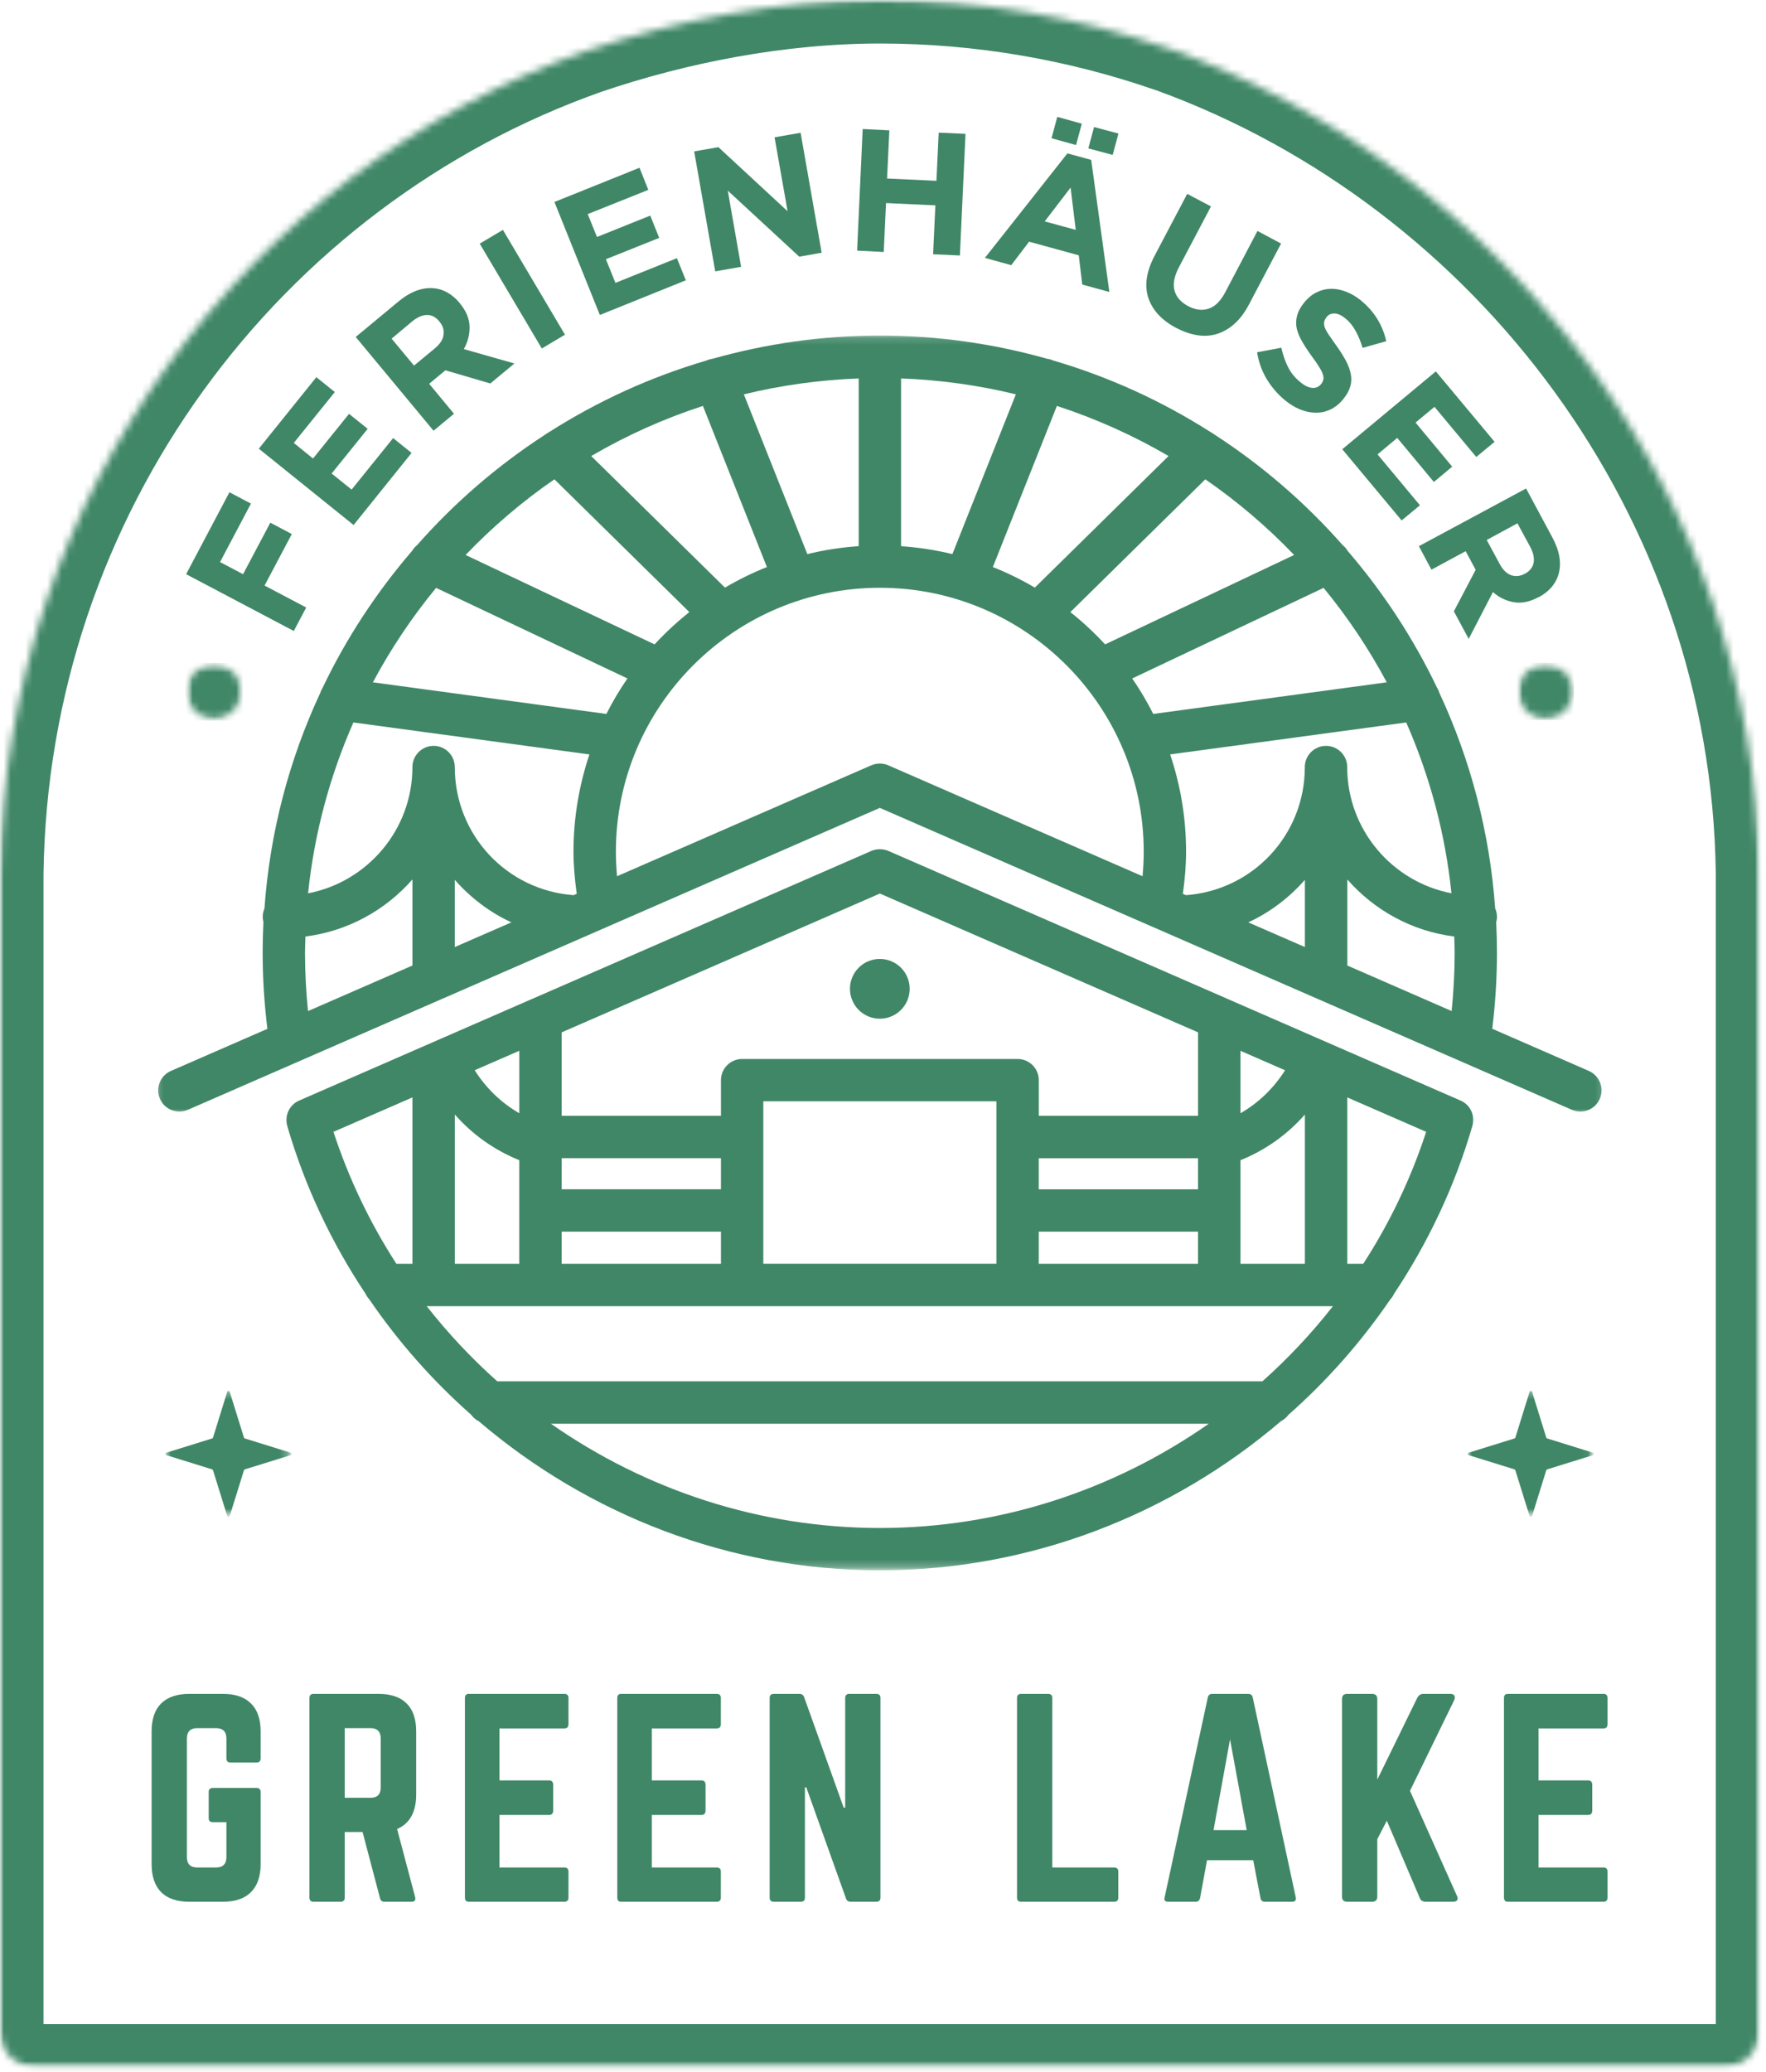
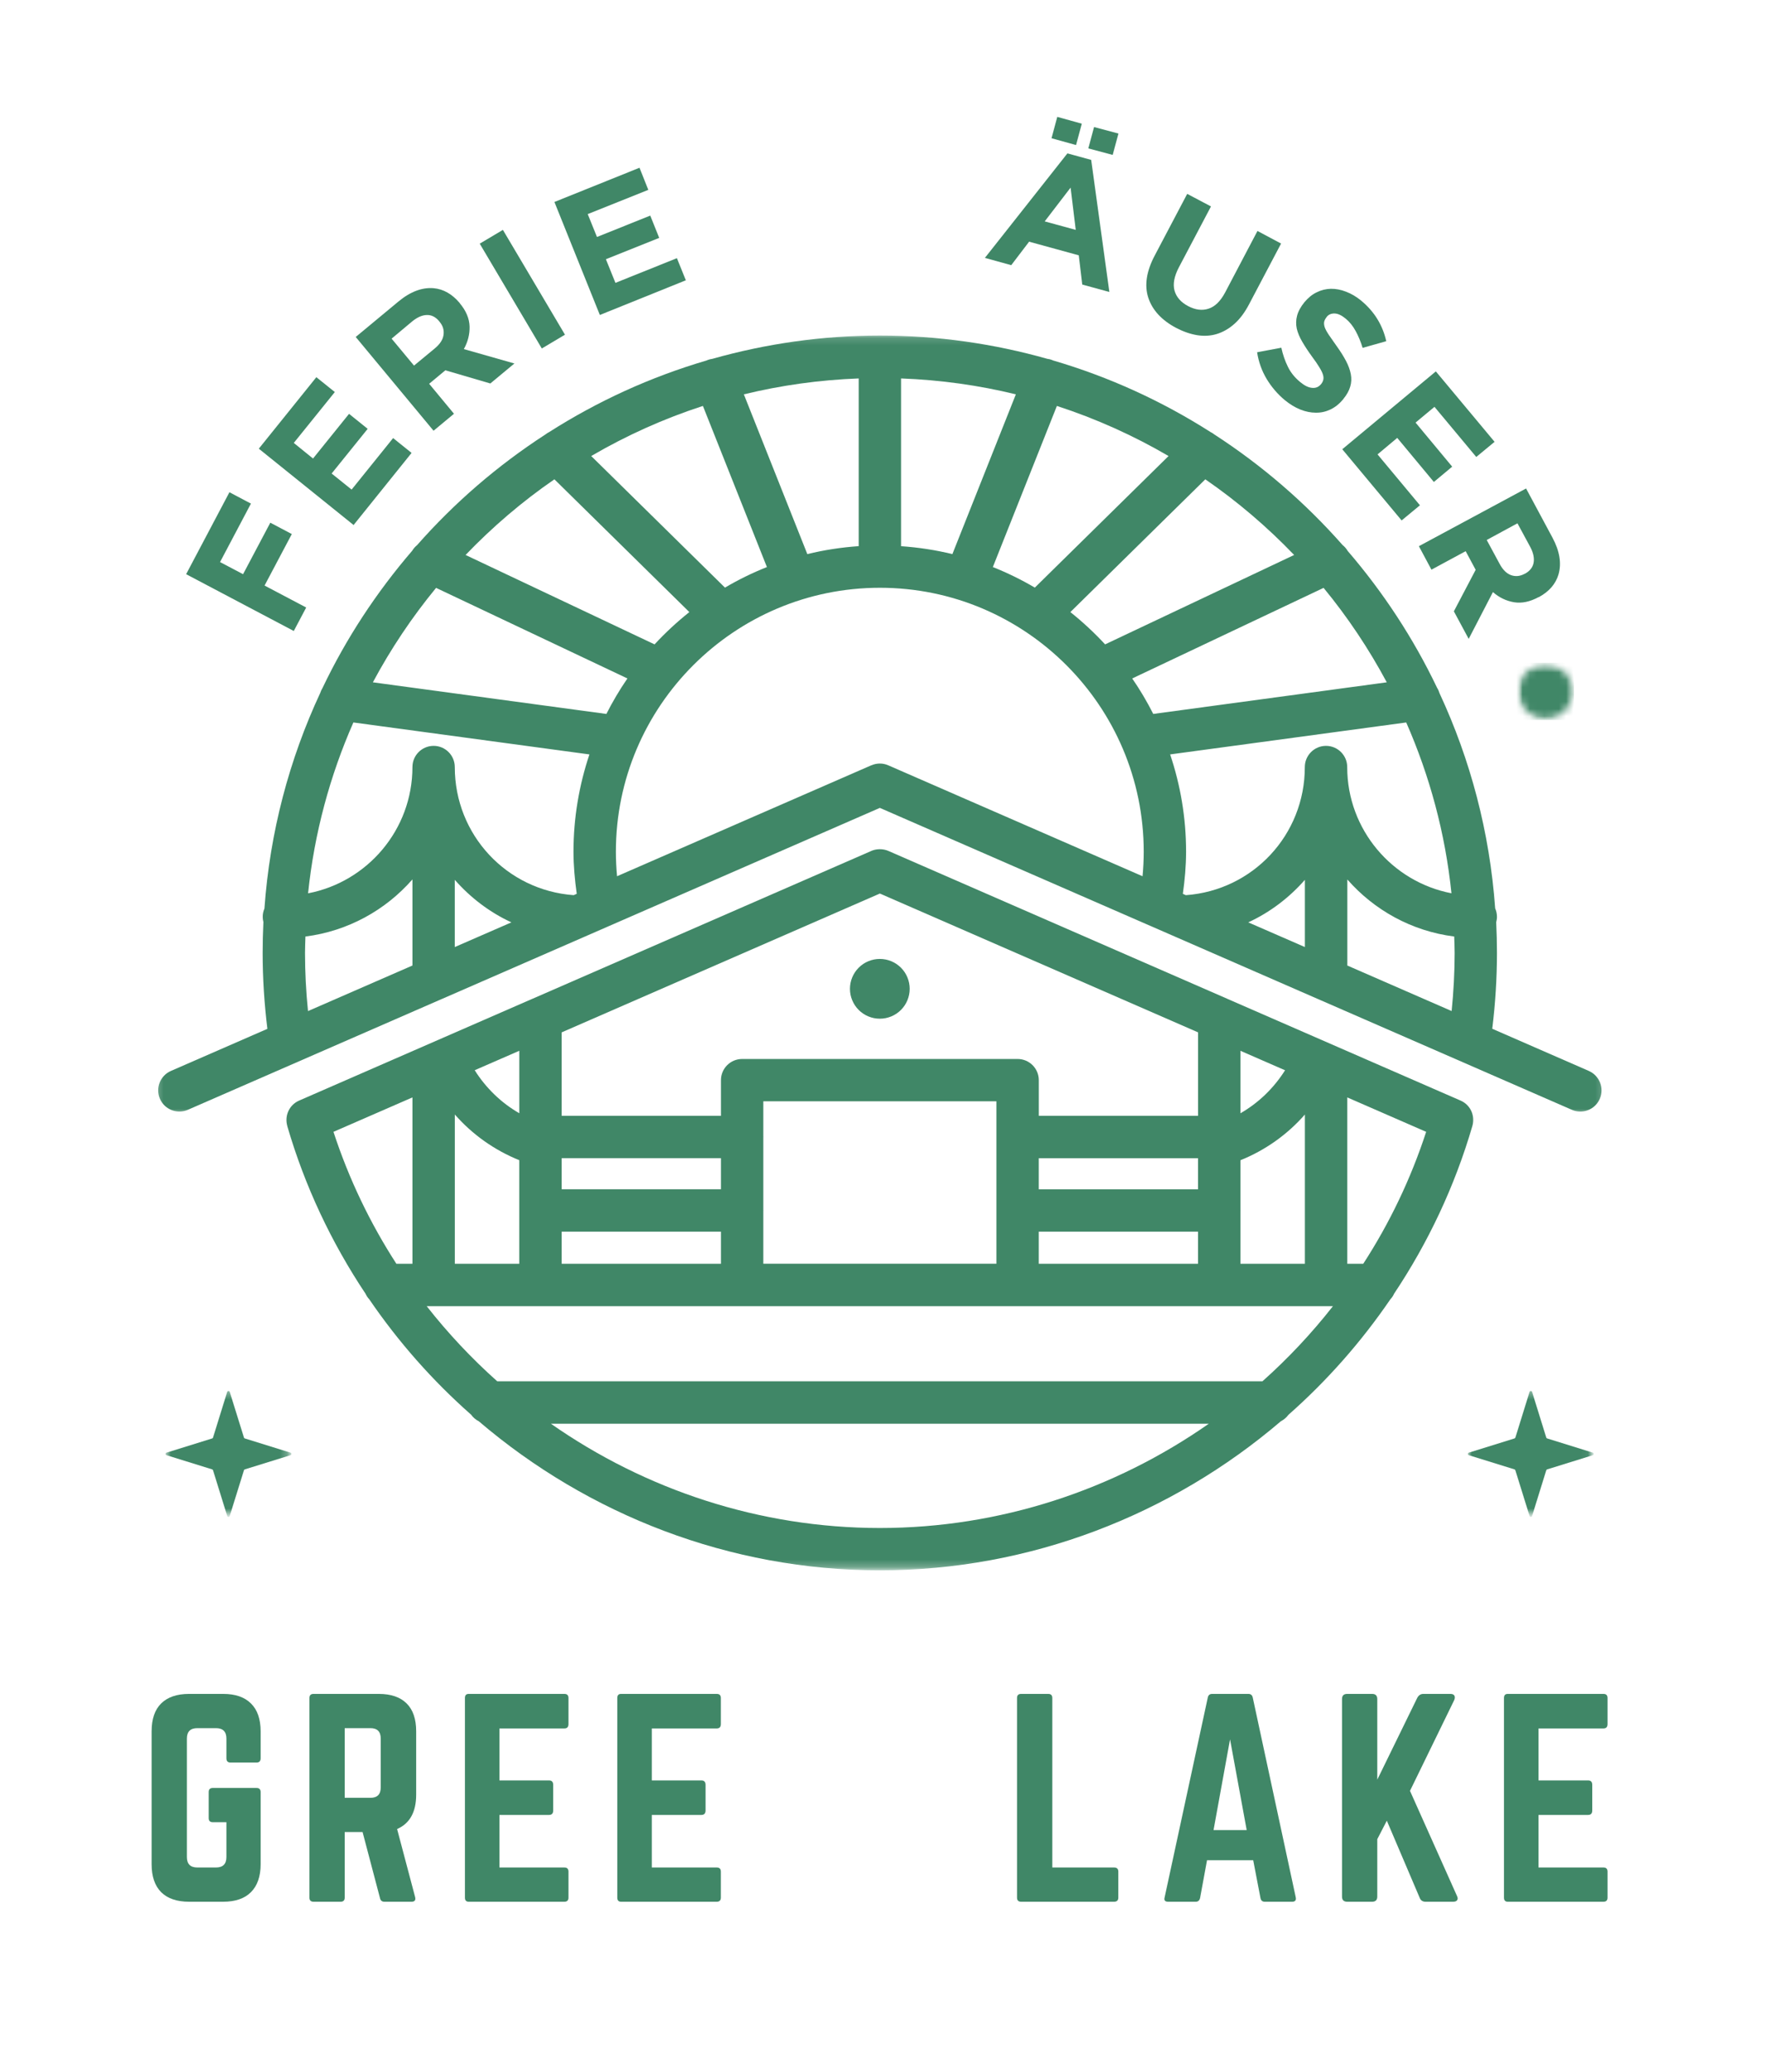
<svg xmlns="http://www.w3.org/2000/svg" width="243" height="285" viewBox="0 0 243 285" fill="none">
  <mask id="mask0_101_1666" style="mask-type:luminance" maskUnits="userSpaceOnUse" x="0" y="0" width="243" height="285">
    <path d="M0 0H242.078V284.333H0V0Z" fill="white" />
  </mask>
  <g mask="url(#mask0_101_1666)">
    <mask id="mask1_101_1666" style="mask-type:luminance" maskUnits="userSpaceOnUse" x="0" y="0" width="243" height="285">
      <path d="M80.734 6.99C93.104 2.771 107.255 0 121.104 0C134.953 0 148.276 2.375 160.557 6.594C160.818 6.724 161.078 6.724 161.339 6.859C207.458 23.74 241.422 68.318 242.078 120.115V279.385C242.078 282.141 239.844 284.375 237.089 284.375H4.99C2.234 284.375 0 282.141 0 279.385V120.234C0.651 68.057 34.099 23.474 80.734 6.99Z" fill="white" />
    </mask>
    <g mask="url(#mask1_101_1666)">
-       <path d="M80.734 6.99C93.104 2.771 107.255 0 121.104 0C134.953 0 148.276 2.375 160.557 6.594C160.818 6.724 161.078 6.724 161.339 6.859C207.458 23.74 241.422 68.318 242.078 120.115V279.386C242.078 282.141 239.844 284.375 237.089 284.375H4.99C2.234 284.375 0 282.141 0 279.386V120.234C0.651 68.057 34.099 23.474 80.734 6.99Z" stroke="#408767" stroke-width="11.972" />
-     </g>
+       </g>
  </g>
  <mask id="mask2_101_1666" style="mask-type:luminance" maskUnits="userSpaceOnUse" x="21" y="46" width="200" height="108">
    <path d="M21.276 46.151H220.812V153.328H21.276V46.151Z" fill="white" />
  </mask>
  <g mask="url(#mask2_101_1666)">
    <path d="M218.615 147.297L205.333 141.5C205.755 138.063 205.979 134.568 205.979 131.083C205.979 129.662 205.943 128.25 205.875 126.849C205.937 126.615 205.979 126.37 205.979 126.104C205.979 125.688 205.891 125.297 205.734 124.943C204.984 114.443 202.318 104.464 198.083 95.359C198 95.089 197.891 94.839 197.745 94.609C194.484 87.781 190.328 81.458 185.443 75.781C185.255 75.464 185.021 75.193 184.74 74.969C179.599 69.141 173.672 64.021 167.12 59.776C166.953 59.661 166.792 59.526 166.604 59.448C159.937 55.193 152.646 51.844 144.885 49.573C144.854 49.557 144.823 49.536 144.792 49.526C144.568 49.432 144.338 49.38 144.109 49.354C136.776 47.281 129.052 46.151 121.073 46.151C113.088 46.151 105.365 47.281 98.026 49.354C97.797 49.386 97.568 49.438 97.344 49.526C97.302 49.536 97.276 49.563 97.24 49.578C89.49 51.849 82.193 55.198 75.526 59.453C75.344 59.531 75.193 59.667 75.021 59.776C68.463 64.026 62.526 69.146 57.38 74.99C57.12 75.198 56.896 75.458 56.714 75.755C51.812 81.453 47.635 87.792 44.37 94.646C44.239 94.854 44.135 95.083 44.057 95.328C39.807 104.448 37.135 114.443 36.385 124.969C36.234 125.318 36.151 125.708 36.151 126.109C36.151 126.354 36.187 126.589 36.245 126.818C36.177 128.229 36.141 129.651 36.141 131.083C36.141 134.573 36.37 138.068 36.792 141.511L23.516 147.302C22.042 147.948 21.364 149.667 22.01 151.141C22.656 152.615 24.37 153.287 25.849 152.646L60.766 137.417C60.797 137.406 60.823 137.391 60.844 137.386L83.677 127.427C83.677 127.427 83.719 127.406 83.734 127.401L121.068 111.12L158.344 127.375C158.391 127.396 158.437 127.417 158.479 127.432L181.292 137.386C181.318 137.396 181.338 137.406 181.365 137.417L216.286 152.646C216.661 152.813 217.057 152.891 217.448 152.891C218.578 152.891 219.646 152.24 220.125 151.141C220.771 149.667 220.094 147.948 218.62 147.302L218.615 147.297ZM190.818 93.849L158.687 98.198C157.828 96.505 156.865 94.87 155.792 93.318L182.125 80.859C185.432 84.875 188.344 89.229 190.818 93.849ZM162.76 122.938C163.026 121.026 163.203 119.094 163.203 117.146C163.203 112.469 162.427 107.974 161.01 103.766L193.495 99.37C196.713 106.693 198.865 114.589 199.719 122.865C191.562 121.297 185.375 114.115 185.375 105.505C185.375 103.891 184.068 102.589 182.458 102.589C180.849 102.589 179.542 103.896 179.542 105.505C179.542 114.839 172.396 122.458 163.172 123.125L162.75 122.938H162.76ZM179.552 121.016V130.261L171.76 126.865C174.766 125.479 177.401 123.464 179.552 121.016ZM185.385 120.958C189.083 125.182 194.255 128.073 200.099 128.813C200.12 129.573 200.156 130.318 200.156 131.083C200.156 133.75 200.01 136.417 199.745 139.063L185.391 132.802V120.958H185.385ZM178.073 76.333L152.062 88.63C150.583 87.031 148.984 85.547 147.281 84.188L165.849 65.927C170.271 68.974 174.359 72.469 178.073 76.333ZM111.088 76.214L102.354 54.24C107.448 53 112.734 52.255 118.156 52.052V75.12C115.74 75.287 113.38 75.651 111.088 76.214ZM99.75 80.818L81.349 62.724C86.177 59.906 91.318 57.589 96.719 55.833L105.526 77.995C103.521 78.792 101.594 79.74 99.755 80.823L99.75 80.818ZM123.984 52.052C129.406 52.255 134.693 52.995 139.781 54.24L131.047 76.214C128.76 75.656 126.401 75.292 123.984 75.125V52.052ZM145.422 55.833C150.823 57.589 155.963 59.906 160.792 62.724L142.391 80.823C140.552 79.74 138.62 78.792 136.615 77.995L145.427 55.833H145.422ZM76.286 65.927L94.854 84.188C93.146 85.552 91.547 87.031 90.068 88.63L64.062 76.333C67.771 72.469 71.859 68.974 76.286 65.927ZM78.948 123.125C69.729 122.458 62.578 114.839 62.578 105.505C62.578 103.896 61.276 102.589 59.667 102.589C58.052 102.589 56.75 103.896 56.75 105.505C56.75 114.12 50.557 121.307 42.391 122.87C43.25 114.589 45.401 106.693 48.625 99.37L81.104 103.766C79.693 107.974 78.911 112.469 78.911 117.146C78.911 119.094 79.094 121.026 79.359 122.938L78.948 123.12V123.125ZM70.37 126.865L62.578 130.261V121.016C64.729 123.464 67.365 125.479 70.37 126.865ZM83.437 98.198L51.307 93.849C53.781 89.229 56.698 84.875 60.005 80.859L86.333 93.318C85.26 94.87 84.297 96.505 83.437 98.198ZM41.969 131.083C41.969 130.318 42.005 129.573 42.026 128.813C47.875 128.073 53.052 125.182 56.75 120.958V132.802L42.38 139.068C42.114 136.422 41.969 133.75 41.969 131.083ZM119.896 105.26L84.906 120.521C84.802 119.406 84.745 118.276 84.745 117.151C84.745 97.13 101.042 80.844 121.073 80.844C141.099 80.844 157.375 97.13 157.375 117.151C157.375 118.276 157.318 119.406 157.213 120.521L122.229 105.266C121.484 104.938 120.646 104.938 119.901 105.266L119.896 105.26Z" fill="#408767" />
  </g>
  <mask id="mask3_101_1666" style="mask-type:luminance" maskUnits="userSpaceOnUse" x="38" y="115" width="166" height="101">
    <path d="M38.323 115.995H203.656V215.755H38.323V115.995Z" fill="white" />
  </mask>
  <g mask="url(#mask3_101_1666)">
    <path d="M200.979 151.38L168.911 137.396C168.911 137.396 168.896 137.391 168.896 137.386L122.292 117.063C121.505 116.703 120.521 116.719 119.76 117.099L73.245 137.386C73.245 137.386 73.229 137.386 73.224 137.391L41.156 151.38C39.797 151.969 39.13 153.474 39.531 154.86H39.521C41.953 163.203 45.63 170.948 50.297 177.943C50.427 178.229 50.604 178.49 50.812 178.714C54.823 184.589 59.536 189.917 64.828 194.584C65.099 194.969 65.469 195.276 65.885 195.49C80.953 208.354 100.401 215.99 121.068 215.99C141.739 215.99 161.187 208.349 176.245 195.485C176.656 195.271 177.01 194.974 177.281 194.604C182.578 189.932 187.292 184.594 191.307 178.719C191.521 178.49 191.698 178.229 191.828 177.938C196.489 170.948 200.167 163.203 202.599 154.865C203.005 153.474 202.338 151.969 200.979 151.38ZM187.583 173.823H185.385V150.943L196.239 155.677C194.12 162.162 191.198 168.245 187.583 173.823ZM142.932 173.823V169.406H164.849V173.823H142.932ZM77.286 173.823V169.406H99.203V173.823H77.286ZM62.583 173.823V153.292C64.995 156.042 68.021 158.193 71.453 159.578V173.823H62.583ZM99.203 163.573H77.286V159.297H99.203V163.573ZM71.458 153.12C68.963 151.688 66.865 149.656 65.318 147.203L71.458 144.526V153.12ZM54.541 173.823C50.932 168.245 48.005 162.162 45.885 155.677L56.75 150.943V173.823H54.536H54.541ZM105.031 166.552C105.031 166.552 105.036 166.511 105.036 166.49C105.036 166.469 105.031 166.453 105.031 166.432V156.443C105.031 156.443 105.036 156.401 105.036 156.38C105.036 156.36 105.031 156.344 105.031 156.323V151.479H137.104V173.818H105.031V166.547V166.552ZM170.682 153.125V144.531L176.823 147.209C175.276 149.662 173.177 151.693 170.682 153.125ZM164.849 163.578H142.932V159.302H164.849V163.578ZM170.682 166.573C170.682 166.547 170.693 166.521 170.693 166.495C170.693 166.469 170.682 166.448 170.682 166.422V159.584C174.12 158.198 177.146 156.042 179.552 153.297V173.828H170.682V166.573ZM121.068 122.901L164.854 141.995V153.474H142.937V148.568C142.937 146.959 141.63 145.656 140.021 145.656H102.12C100.51 145.656 99.203 146.959 99.203 148.568V153.474H77.286V141.995L121.068 122.901ZM75.802 195.823H166.333C153.333 204.912 137.625 210.167 121.073 210.167C104.526 210.167 88.802 204.912 75.802 195.823ZM173.708 189.99H68.422C64.896 186.849 61.646 183.391 58.713 179.656H183.411C180.484 183.391 177.234 186.849 173.708 189.99Z" fill="#408767" />
  </g>
  <path d="M125.172 136.005C125.172 136.552 125.068 137.078 124.859 137.578C124.651 138.083 124.354 138.526 123.969 138.912C123.583 139.297 123.141 139.594 122.635 139.802C122.13 140.011 121.609 140.115 121.063 140.115C120.516 140.115 119.995 140.011 119.49 139.802C118.984 139.594 118.542 139.297 118.156 138.912C117.771 138.526 117.474 138.083 117.266 137.578C117.057 137.078 116.953 136.552 116.953 136.005C116.953 135.464 117.057 134.938 117.266 134.432C117.474 133.932 117.771 133.485 118.156 133.099C118.542 132.714 118.984 132.417 119.49 132.208C119.995 132 120.516 131.896 121.063 131.896C121.609 131.896 122.13 132 122.635 132.208C123.141 132.417 123.583 132.714 123.969 133.099C124.354 133.485 124.651 133.932 124.859 134.432C125.068 134.938 125.172 135.464 125.172 136.005Z" fill="#408767" />
  <mask id="mask4_101_1666" style="mask-type:luminance" maskUnits="userSpaceOnUse" x="25" y="91" width="9" height="9">
    <path d="M25.677 91.359H33.661V99.344H25.677V91.359Z" fill="white" />
  </mask>
  <g mask="url(#mask4_101_1666)">
    <mask id="mask5_101_1666" style="mask-type:luminance" maskUnits="userSpaceOnUse" x="25" y="91" width="9" height="8">
-       <path d="M25.677 95.115C25.677 96.109 26.073 97.068 26.776 97.771C27.479 98.474 28.437 98.87 29.432 98.87C30.427 98.87 31.385 98.474 32.089 97.771C32.792 97.068 33.187 96.109 33.187 95.115C33.187 94.12 32.792 93.167 32.089 92.458C31.385 91.755 30.427 91.359 29.432 91.359C28.437 91.359 27.479 91.755 26.776 92.458C26.073 93.167 25.677 94.12 25.677 95.115Z" fill="white" />
-     </mask>
+       </mask>
    <g mask="url(#mask5_101_1666)">
      <path d="M25.489 91.172H33.422V99.104H25.489V91.172Z" fill="#408767" />
      <path d="M36.188 101.875H22.719V88.406H36.188V101.875ZM22.901 101.693H36.01V88.583H22.901V101.693Z" fill="#408767" />
    </g>
  </g>
  <mask id="mask6_101_1666" style="mask-type:luminance" maskUnits="userSpaceOnUse" x="208" y="91" width="9" height="9">
    <path d="M208.906 91.359H216.885V99.344H208.906V91.359Z" fill="white" />
  </mask>
  <g mask="url(#mask6_101_1666)">
    <mask id="mask7_101_1666" style="mask-type:luminance" maskUnits="userSpaceOnUse" x="208" y="91" width="9" height="8">
      <path d="M208.906 95.115C208.906 96.109 209.302 97.068 210.005 97.771C210.708 98.474 211.661 98.87 212.656 98.87C213.656 98.87 214.609 98.474 215.313 97.771C216.016 97.068 216.411 96.109 216.411 95.115C216.411 94.12 216.016 93.167 215.313 92.458C214.609 91.755 213.656 91.359 212.656 91.359C211.661 91.359 210.708 91.755 210.005 92.458C209.302 93.167 208.906 94.12 208.906 95.115Z" fill="white" />
    </mask>
    <g mask="url(#mask7_101_1666)">
      <path d="M218.985 101.406V93.583L216.573 91.172V91.156H216.557L216.521 91.12V91.156H208.698V98.979H208.662L208.698 99.016V99.026H208.714L211.13 101.443H218.948L218.985 101.479V101.443H219.021L218.985 101.406ZM211.151 101.391L208.787 99.026H216.537L218.901 101.391H211.151ZM218.932 101.354L216.573 98.99V91.245L218.932 93.609V101.354Z" fill="#408767" />
    </g>
  </g>
  <path d="M25.612 78.976L31.57 67.705L34.528 69.268L30.278 77.309L33.445 78.976L37.195 71.893L40.153 73.455L36.403 80.539L42.132 83.559L40.424 86.789L25.612 78.976Z" fill="#408767" />
  <path d="M35.612 61.714L43.529 51.881L46.071 53.922L40.425 60.922L43.071 63.068L48.029 56.922L50.592 58.985L45.633 65.131L48.383 67.339L54.092 60.256L56.633 62.297L48.654 72.214L35.612 61.714Z" fill="#408767" />
  <path d="M48.947 46.349L54.822 41.474C56.463 40.114 58.083 39.505 59.676 39.641C61.02 39.766 62.208 40.443 63.239 41.661L63.26 41.703C64.135 42.745 64.583 43.818 64.614 44.911C64.64 45.995 64.374 47.031 63.822 48.016L70.781 49.995L67.468 52.745L61.281 50.932L59.051 52.786L62.468 56.911L59.656 59.245L48.947 46.349ZM59.864 47.891C60.557 47.307 60.947 46.698 61.031 46.057C61.124 45.406 60.947 44.807 60.489 44.266L60.447 44.203C59.947 43.594 59.369 43.302 58.718 43.328C58.083 43.344 57.406 43.641 56.697 44.224L53.885 46.578L56.968 50.286L59.864 47.891Z" fill="#408767" />
  <path d="M66.01 33.514L69.198 31.619L77.739 46.035L74.552 47.931L66.01 33.514Z" fill="#408767" />
  <path d="M76.288 27.781L87.996 23.073L89.205 26.114L80.871 29.448L82.142 32.593L89.476 29.656L90.705 32.718L83.371 35.656L84.684 38.906L93.142 35.51L94.371 38.552L82.538 43.322L76.288 27.781Z" fill="#408767" />
-   <path d="M95.517 20.824L98.85 20.241L108.371 29.053L106.579 18.887L110.163 18.262L113.059 34.761L109.975 35.303L100.142 26.22L101.975 36.699L98.413 37.324L95.517 20.824Z" fill="#408767" />
-   <path d="M118.706 17.744L122.373 17.931L122.061 24.556L128.852 24.869L129.165 18.244L132.852 18.41L132.081 35.139L128.394 34.973L128.706 28.244L121.915 27.931L121.602 34.66L117.936 34.473L118.706 17.744Z" fill="#408767" />
  <path d="M146.876 21.097L150.146 21.993L152.646 40.16L148.917 39.139L148.438 35.118L141.605 33.243L139.146 36.472L135.521 35.472L146.876 21.097ZM148.021 31.618L147.313 25.806L143.751 30.451L148.021 31.618ZM150.542 17.472L153.896 18.368L153.105 21.306L149.751 20.41L150.542 17.472ZM145.48 16.076L148.855 17.014L148.063 19.951L144.688 19.014L145.48 16.076Z" fill="#408767" />
  <path d="M161.838 45.102C159.848 44.045 158.572 42.665 158.005 40.957C157.447 39.248 157.744 37.306 158.901 35.123L163.359 26.665L166.63 28.394L162.213 36.769C161.572 37.993 161.369 39.056 161.609 39.957C161.859 40.858 162.484 41.571 163.484 42.102C164.484 42.629 165.421 42.748 166.296 42.457C167.171 42.175 167.927 41.441 168.567 40.248L173.026 31.769L176.276 33.498L171.859 41.873C171.276 42.983 170.609 43.873 169.859 44.54C169.109 45.207 168.302 45.67 167.442 45.936C166.593 46.196 165.692 46.254 164.734 46.102C163.786 45.946 162.822 45.613 161.838 45.102Z" fill="#408767" />
  <path d="M176.788 55.035C175.799 54.212 174.965 53.243 174.288 52.118C173.621 51.003 173.184 49.785 172.976 48.451L176.309 47.826C176.517 48.774 176.814 49.639 177.205 50.43C177.59 51.232 178.163 51.941 178.913 52.555C179.496 53.04 180.038 53.305 180.538 53.347C181.038 53.399 181.444 53.232 181.767 52.847L181.788 52.826C181.939 52.628 182.038 52.436 182.08 52.243C182.132 52.045 182.121 51.811 182.038 51.535C181.955 51.253 181.788 50.915 181.538 50.514C181.299 50.107 180.965 49.628 180.538 49.055C180.022 48.347 179.58 47.675 179.205 47.035C178.83 46.399 178.569 45.785 178.434 45.201C178.309 44.607 178.319 44.014 178.476 43.43C178.627 42.837 178.965 42.212 179.496 41.555L179.517 41.535C180.017 40.941 180.569 40.493 181.184 40.201C181.793 39.899 182.439 39.738 183.121 39.722C183.799 39.712 184.496 39.842 185.205 40.118C185.913 40.383 186.601 40.785 187.267 41.326C188.21 42.107 188.965 42.967 189.538 43.91C190.106 44.842 190.507 45.847 190.746 46.93L187.496 47.847C187.231 46.988 186.913 46.217 186.538 45.535C186.163 44.842 185.705 44.274 185.163 43.826C184.606 43.368 184.101 43.133 183.642 43.118C183.184 43.107 182.819 43.258 182.559 43.576L182.538 43.618C182.371 43.826 182.257 44.045 182.205 44.264C182.163 44.472 182.189 44.732 182.288 45.035C182.397 45.326 182.59 45.68 182.871 46.097C183.147 46.503 183.502 47.008 183.934 47.618C184.444 48.326 184.871 49.003 185.205 49.639C185.538 50.264 185.757 50.873 185.871 51.472C185.981 52.066 185.955 52.639 185.788 53.18C185.632 53.732 185.319 54.295 184.851 54.868L184.83 54.91C184.299 55.545 183.71 56.019 183.059 56.326C182.418 56.628 181.752 56.774 181.059 56.764C180.361 56.764 179.647 56.618 178.913 56.326C178.189 56.035 177.481 55.602 176.788 55.035Z" fill="#408767" />
  <path d="M197.57 51.083L205.654 60.77L203.133 62.854L197.383 55.958L194.779 58.124L199.82 64.187L197.299 66.291L192.258 60.229L189.549 62.499L195.383 69.499L192.862 71.583L184.695 61.791L197.57 51.083Z" fill="#408767" />
  <path d="M209.987 67.188L213.612 73.938C214.612 75.797 214.888 77.49 214.446 79.021C214.055 80.323 213.159 81.36 211.758 82.125H211.716C210.519 82.776 209.388 83.011 208.321 82.834C207.248 82.651 206.284 82.188 205.425 81.438L202.091 87.875L200.05 84.084L203.05 78.375L201.675 75.813L196.966 78.354L195.237 75.125L209.987 67.188ZM206.362 77.584C206.789 78.375 207.305 78.88 207.904 79.104C208.513 79.323 209.133 79.271 209.758 78.938L209.821 78.917C210.513 78.542 210.914 78.026 211.029 77.375C211.138 76.735 210.977 76.011 210.55 75.209L208.8 71.979L204.571 74.271L206.362 77.584Z" fill="#408767" />
  <path d="M20.862 256.425V238.133C20.862 236.44 21.3 235.164 22.175 234.3C23.06 233.425 24.341 232.987 26.008 232.987H30.716C32.383 232.987 33.654 233.425 34.529 234.3C35.414 235.164 35.862 236.44 35.862 238.133V241.841C35.862 242.232 35.675 242.425 35.3 242.425H31.716C31.341 242.425 31.154 242.232 31.154 241.841V239.133C31.154 238.175 30.675 237.696 29.716 237.696H27.154C26.195 237.696 25.716 238.175 25.716 239.133V255.425C25.716 256.383 26.195 256.862 27.154 256.862H29.716C30.675 256.862 31.154 256.383 31.154 255.425V250.633H29.279C28.904 250.633 28.716 250.446 28.716 250.071V246.487C28.716 246.112 28.904 245.925 29.279 245.925H35.3C35.675 245.925 35.862 246.112 35.862 246.487V256.425C35.862 258.091 35.414 259.373 34.529 260.258C33.654 261.133 32.383 261.571 30.716 261.571H26.008C24.341 261.571 23.06 261.133 22.175 260.258C21.3 259.373 20.862 258.091 20.862 256.425Z" fill="#408767" />
  <path d="M57.265 238.133V246.841C57.265 249.232 56.39 250.81 54.64 251.571L57.119 260.925C57.229 261.357 57.062 261.571 56.619 261.571H52.89C52.557 261.571 52.354 261.404 52.286 261.071L49.89 251.987H47.432V261.008C47.432 261.383 47.244 261.571 46.869 261.571H43.14C42.765 261.571 42.578 261.383 42.578 261.008V233.55C42.578 233.175 42.765 232.987 43.14 232.987H52.119C53.796 232.987 55.078 233.425 55.953 234.3C56.828 235.164 57.265 236.44 57.265 238.133ZM47.432 247.279H50.974C51.916 247.279 52.39 246.8 52.39 245.841V239.133C52.39 238.175 51.916 237.696 50.974 237.696H47.432V247.279Z" fill="#408767" />
  <path d="M78.222 233.55V237.133C78.222 237.539 78.034 237.737 77.659 237.737H68.722V244.883H75.534C75.92 244.883 76.118 245.086 76.118 245.487V249.029C76.118 249.435 75.92 249.633 75.534 249.633H68.722V256.862H77.659C78.034 256.862 78.222 257.05 78.222 257.425V261.008C78.222 261.383 78.034 261.571 77.659 261.571H64.493C64.144 261.571 63.972 261.383 63.972 261.008V233.55C63.972 233.175 64.144 232.987 64.493 232.987H77.659C78.034 232.987 78.222 233.175 78.222 233.55Z" fill="#408767" />
  <path d="M99.188 233.55V237.133C99.188 237.539 99 237.737 98.625 237.737H89.688V244.883H96.5C96.885 244.883 97.083 245.086 97.083 245.487V249.029C97.083 249.435 96.885 249.633 96.5 249.633H89.688V256.862H98.625C99 256.862 99.188 257.05 99.188 257.425V261.008C99.188 261.383 99 261.571 98.625 261.571H85.458C85.109 261.571 84.938 261.383 84.938 261.008V233.55C84.938 233.175 85.109 232.987 85.458 232.987H98.625C99 232.987 99.188 233.175 99.188 233.55Z" fill="#408767" />
-   <path d="M116.862 232.987H120.591C120.966 232.987 121.153 233.175 121.153 233.55V261.008C121.153 261.383 120.966 261.571 120.591 261.571H117.049C116.716 261.571 116.497 261.42 116.403 261.112L110.945 245.841H110.757V261.008C110.757 261.383 110.57 261.571 110.195 261.571H106.466C106.091 261.571 105.903 261.383 105.903 261.008V233.55C105.903 233.175 106.091 232.987 106.466 232.987H110.007C110.341 232.987 110.554 233.144 110.653 233.446L116.091 248.633H116.299V233.55C116.299 233.175 116.487 232.987 116.862 232.987Z" fill="#408767" />
  <path d="M144.796 256.862V233.55C144.796 233.175 144.609 232.987 144.234 232.987H140.504C140.129 232.987 139.942 233.175 139.942 233.55V261.008C139.942 261.383 140.129 261.571 140.504 261.571H153.296C153.681 261.571 153.879 261.383 153.879 261.008V257.425C153.879 257.05 153.681 256.862 153.296 256.862H144.796Z" fill="#408767" />
  <path d="M177.794 261.571H174.024C173.701 261.571 173.508 261.404 173.44 261.071L172.44 255.862H166.086L165.128 261.071C165.044 261.404 164.847 261.571 164.544 261.571H160.732C160.3 261.571 160.138 261.373 160.253 260.966L166.19 233.487C166.258 233.154 166.461 232.987 166.794 232.987H171.774C172.107 232.987 172.305 233.154 172.378 233.487L178.294 260.966C178.378 261.373 178.211 261.571 177.794 261.571ZM171.544 251.716L169.253 239.237L166.982 251.716H171.544Z" fill="#408767" />
  <path d="M199.951 261.571H196.159C195.753 261.571 195.482 261.394 195.347 261.029L190.826 250.425L189.513 252.966V260.862C189.513 261.336 189.274 261.571 188.805 261.571H185.368C184.894 261.571 184.659 261.336 184.659 260.862V233.696C184.659 233.227 184.894 232.987 185.368 232.987H188.805C189.274 232.987 189.513 233.227 189.513 233.696V244.779L195.013 233.529C195.206 233.17 195.482 232.987 195.847 232.987H199.597C199.847 232.987 200.019 233.065 200.118 233.216C200.211 233.373 200.206 233.581 200.097 233.841L194.013 246.321L200.472 260.758C200.597 260.998 200.607 261.19 200.513 261.341C200.414 261.498 200.227 261.571 199.951 261.571Z" fill="#408767" />
  <path d="M221.196 233.55V237.133C221.196 237.539 221.009 237.737 220.634 237.737H211.696V244.883H218.509C218.894 244.883 219.092 245.086 219.092 245.487V249.029C219.092 249.435 218.894 249.633 218.509 249.633H211.696V256.862H220.634C221.009 256.862 221.196 257.05 221.196 257.425V261.008C221.196 261.383 221.009 261.571 220.634 261.571H207.467C207.118 261.571 206.946 261.383 206.946 261.008V233.55C206.946 233.175 207.118 232.987 207.467 232.987H220.634C221.009 232.987 221.196 233.175 221.196 233.55Z" fill="#408767" />
  <mask id="mask8_101_1666" style="mask-type:luminance" maskUnits="userSpaceOnUse" x="22" y="191" width="18" height="18">
    <path d="M22.786 191.328H39.75V208.286H22.786V191.328Z" fill="white" />
  </mask>
  <g mask="url(#mask8_101_1666)">
    <path d="M39.964 199.802L33.687 197.849C33.625 197.833 33.583 197.792 33.568 197.729L31.614 191.453C31.588 191.365 31.531 191.323 31.437 191.323C31.349 191.323 31.286 191.365 31.26 191.453L29.312 197.729C29.292 197.792 29.255 197.833 29.193 197.849L22.917 199.802C22.828 199.828 22.786 199.885 22.786 199.979C22.786 200.068 22.828 200.13 22.917 200.156L29.193 202.104C29.25 202.125 29.292 202.167 29.312 202.224L31.26 208.5C31.286 208.589 31.349 208.635 31.437 208.635C31.531 208.635 31.588 208.589 31.614 208.5L33.568 202.224C33.583 202.162 33.625 202.125 33.687 202.104L39.964 200.156C40.052 200.13 40.094 200.068 40.094 199.979C40.094 199.885 40.052 199.828 39.964 199.802Z" fill="#408767" />
  </g>
  <mask id="mask9_101_1666" style="mask-type:luminance" maskUnits="userSpaceOnUse" x="201" y="191" width="18" height="18">
    <path d="M201.989 191.328H218.948V208.286H201.989V191.328Z" fill="white" />
  </mask>
  <g mask="url(#mask9_101_1666)">
    <path d="M219.166 199.802L212.89 197.849C212.828 197.833 212.786 197.792 212.765 197.729L210.817 191.453C210.791 191.365 210.729 191.323 210.64 191.323C210.546 191.323 210.489 191.365 210.463 191.453L208.515 197.729C208.494 197.792 208.453 197.833 208.39 197.849L202.114 199.802C202.026 199.828 201.984 199.885 201.984 199.979C201.984 200.068 202.026 200.13 202.114 200.156L208.39 202.104C208.453 202.125 208.494 202.167 208.51 202.224L210.463 208.5C210.489 208.589 210.546 208.635 210.64 208.635C210.729 208.635 210.791 208.589 210.817 208.5L212.765 202.224C212.786 202.162 212.828 202.125 212.89 202.104L219.166 200.156C219.25 200.13 219.296 200.068 219.296 199.979C219.296 199.885 219.25 199.828 219.166 199.802Z" fill="#408767" />
  </g>
</svg>